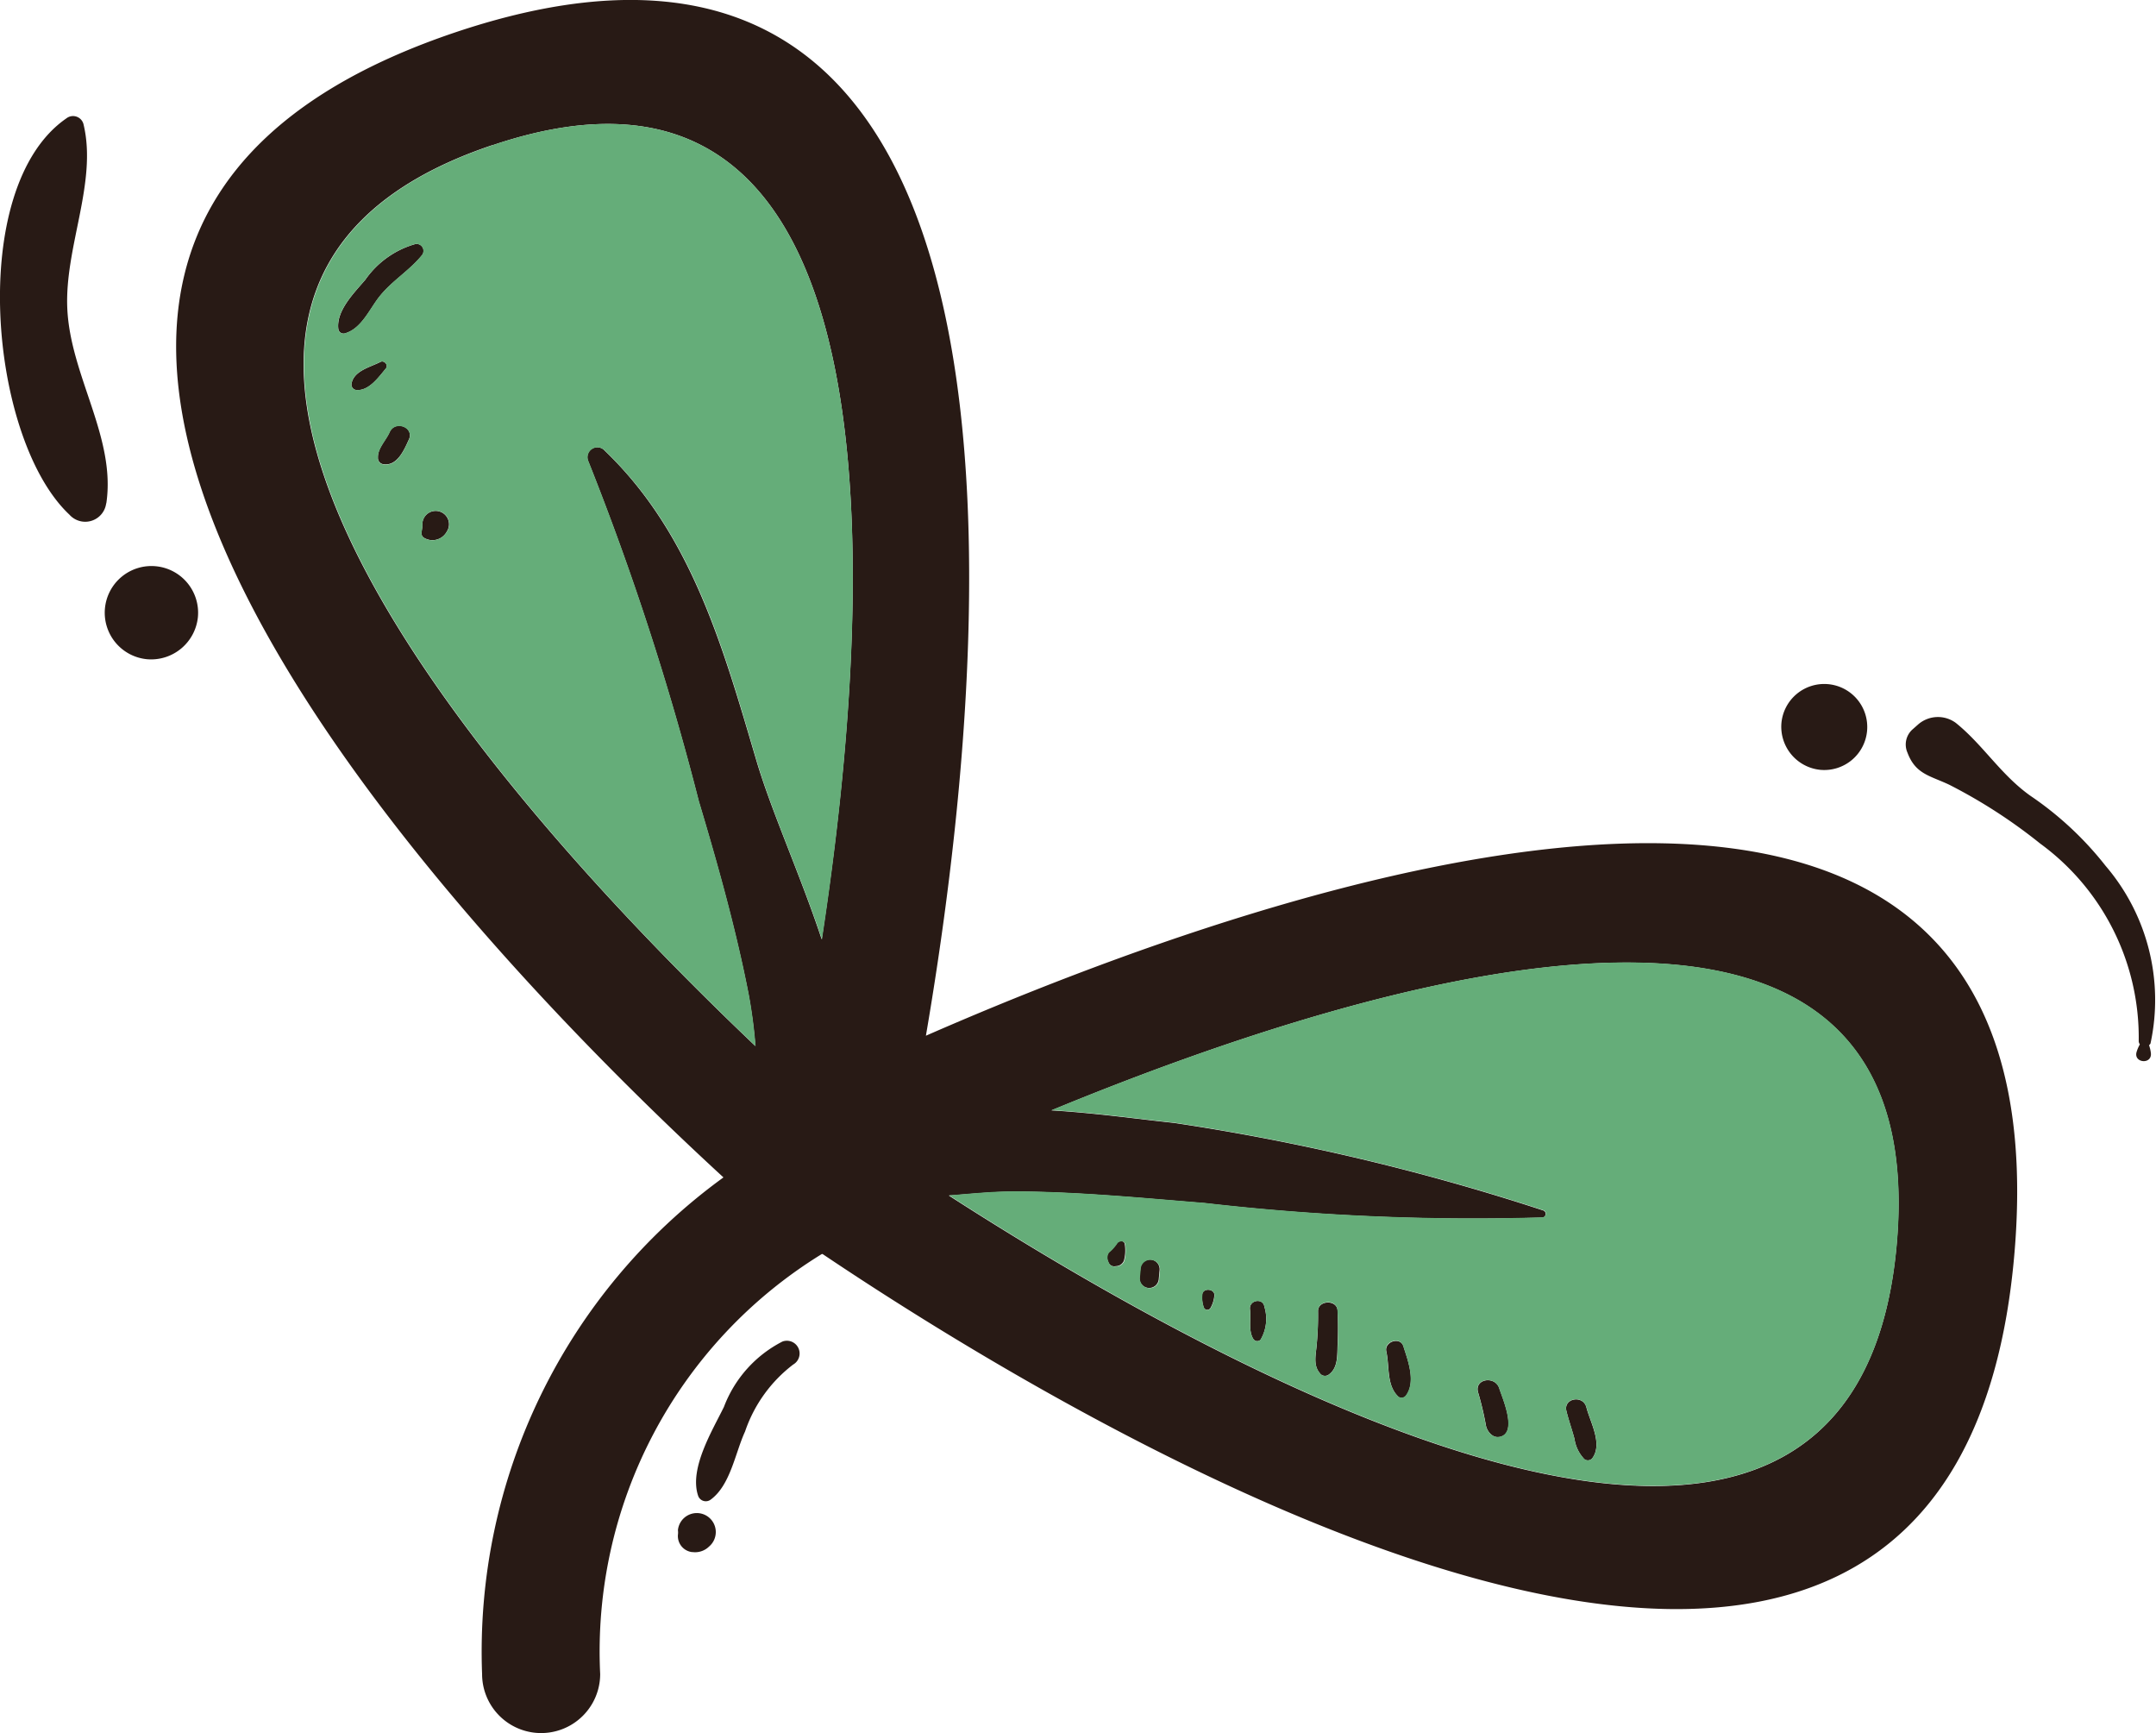
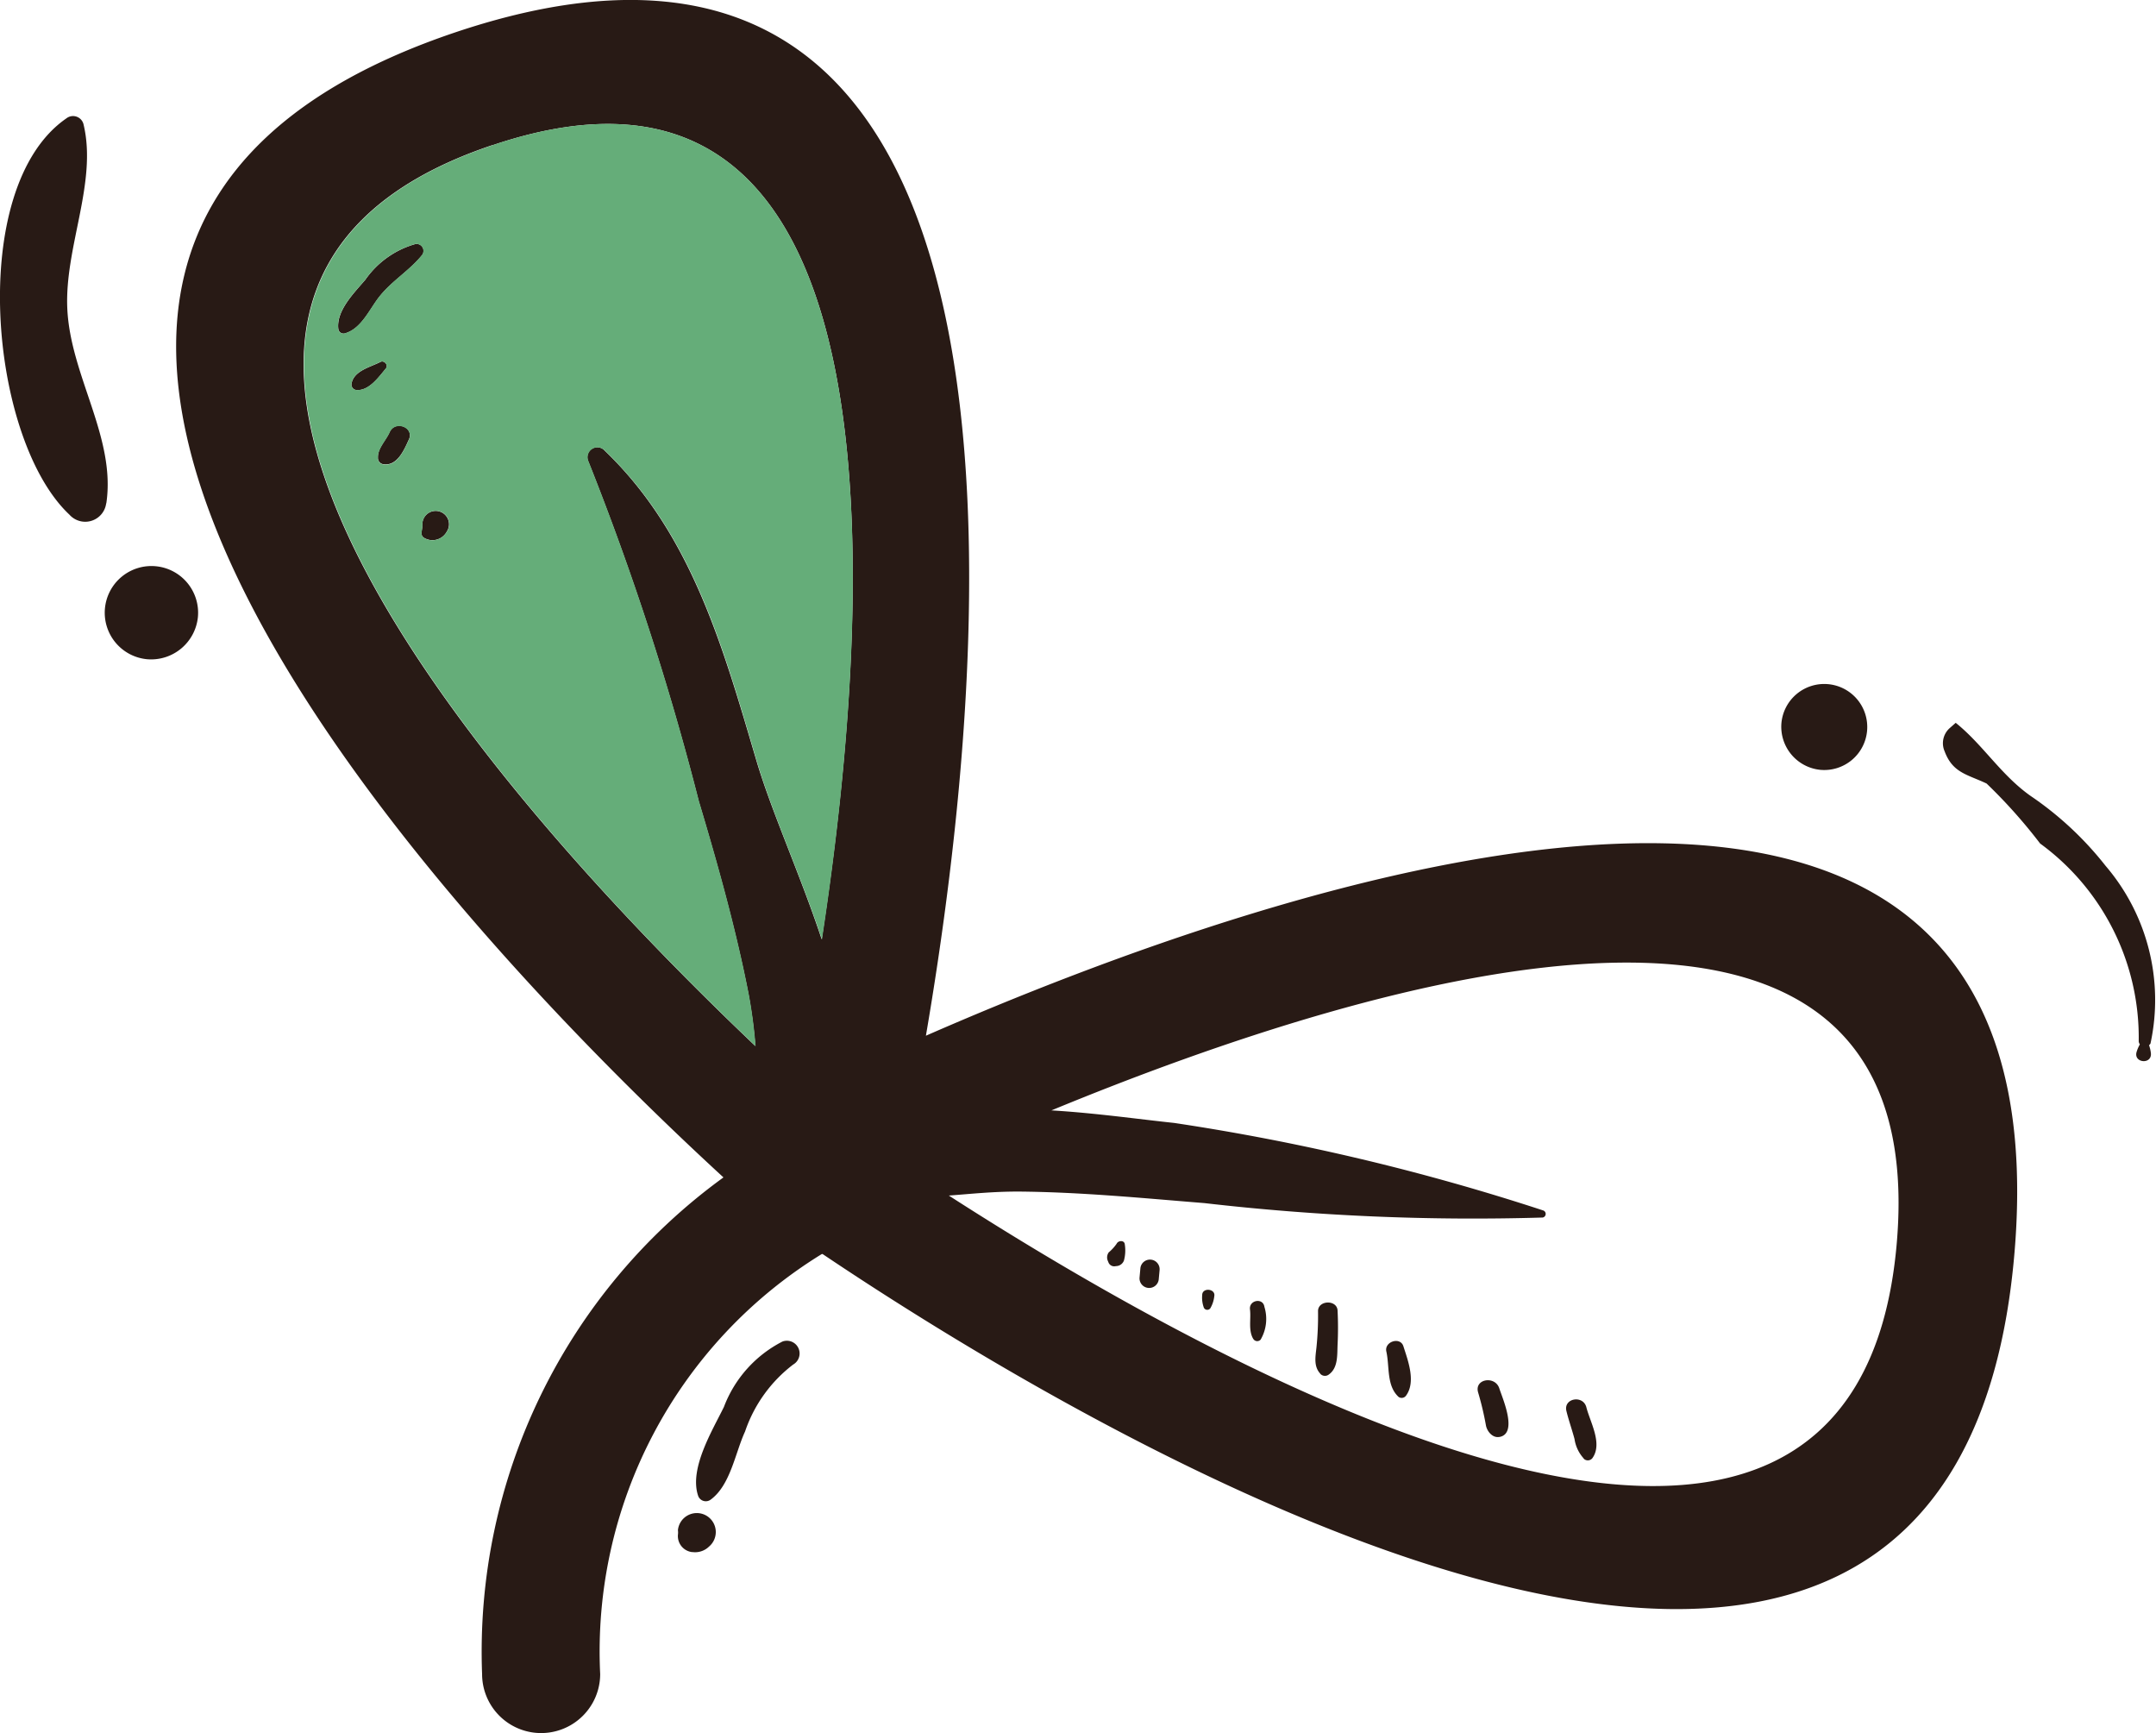
<svg xmlns="http://www.w3.org/2000/svg" width="46.922" height="37.714" viewBox="0 0 46.922 37.714">
  <defs>
    <clipPath id="clip-path">
      <rect id="Rectangle_19" data-name="Rectangle 19" width="46.922" height="37.714" fill="none" />
    </clipPath>
  </defs>
  <g id="Group_18" data-name="Group 18" clip-path="url(#clip-path)">
-     <path id="Path_177" data-name="Path 177" d="M43.843,27.247c-1.3,15.491-20.615,3.618-25.941.038l-.016,0a10.146,10.146,0,0,0-4.824,9.138,1.285,1.285,0,1,1-2.57,0,12.749,12.749,0,0,1,5.253-10.805C10.627,20.916-4.52,5.573,9.9.707,23.292-3.8,21.55,14.376,20.151,22.535c7.555-3.306,24.876-9.409,23.692,4.712M15.066,33.769a.432.432,0,0,0,.364-.118.413.413,0,1,0-.676-.357.371.371,0,0,1,0,.1.351.351,0,0,0,.313.377m.121-1.246a.177.177,0,0,0,.284.1c.427-.318.529-1.016.743-1.478a3.074,3.074,0,0,1,1.048-1.458.277.277,0,0,0-.234-.5,2.654,2.654,0,0,0-1.274,1.423c-.251.513-.748,1.323-.568,1.913m19.276-.792a.126.126,0,0,0,.193-.007c.227-.317-.047-.777-.131-1.106-.07-.274-.5-.2-.435.078.05.206.122.406.177.612a.8.8,0,0,0,.2.423m-1.836-.467c.41-.073.07-.837,0-1.055-.089-.284-.546-.213-.463.082a6.616,6.616,0,0,1,.171.72c.023.129.144.278.289.252m-2.189-.87a.117.117,0,0,0,.16-.027c.22-.3.046-.757-.057-1.078-.069-.212-.42-.1-.37.118.073.33,0,.742.267.987m-1.708-.507a.138.138,0,0,0,.19.018c.2-.144.18-.417.189-.64a7.45,7.45,0,0,0,0-.754c-.015-.239-.428-.224-.425.017a6.781,6.781,0,0,1-.034.785c-.021.2-.067.414.084.575m-1.459-.757a.1.1,0,0,0,.16.015.894.894,0,0,0,.082-.712c-.029-.206-.34-.149-.314.056s-.041.456.072.642M26.2,28.452a.082.082,0,0,0,.141.013.661.661,0,0,0,.086-.263c.032-.166-.263-.194-.263-.024a.63.63,0,0,0,.036.274M24.8,27.8a.21.21,0,0,0,.418.039l.019-.207a.21.21,0,0,0-.418-.04Zm-.482-.255a.186.186,0,0,0,.143-.119.845.845,0,0,0,.019-.348c-.007-.1-.143-.091-.178-.017a.967.967,0,0,1-.172.188.189.189,0,0,0-.018.189l.016.039a.133.133,0,0,0,.139.074l.051-.006M9.226,11.7a.355.355,0,0,0,.5-.137.29.29,0,1,0-.532-.12s-.018.123-.021.148a.118.118,0,0,0,.051.109m-.878-1.6c.3.044.45-.312.554-.54.12-.263-.3-.425-.42-.16-.078.18-.262.354-.255.552a.138.138,0,0,0,.12.148M8.28,7.875c-.228.118-.589.193-.631.484a.119.119,0,0,0,.106.127c.273.023.484-.278.643-.468.062-.073-.036-.186-.118-.143M8.266,6.444c.274-.341.657-.563.925-.9a.151.151,0,0,0-.148-.235,1.991,1.991,0,0,0-1.092.777c-.24.283-.639.674-.587,1.075a.115.115,0,0,0,.136.095c.369-.1.541-.532.765-.811M39.615,16.75a.936.936,0,1,0-.845-1.019.943.943,0,0,0,.845,1.019m7.155,5.992c.011-.012.027-.021.033-.041a4.487,4.487,0,0,0-.979-3.863,7.231,7.231,0,0,0-1.635-1.523c-.649-.461-1.027-1.106-1.626-1.588a.656.656,0,0,0-.809.028l-.127.112a.439.439,0,0,0-.114.509c.176.471.492.5.913.7A11.443,11.443,0,0,1,44.4,18.353a5.227,5.227,0,0,1,2.146,4.288.122.122,0,0,0,.025.082.783.783,0,0,0-.069.158c-.082.251.342.29.308.027a.792.792,0,0,0-.039-.166M4.307,13.428a1.016,1.016,0,1,0-1.1.916,1.024,1.024,0,0,0,1.1-.916M2.314,10.951c.213-1.431-.78-2.77-.849-4.231-.063-1.334.655-2.739.355-4.006a.235.235,0,0,0-.376-.138c-2.175,1.5-1.68,6.983.067,8.622a.46.46,0,0,0,.8-.247m8.4-7.792h0c-9.9,3.331.571,14.7,5.728,19.6a10.777,10.777,0,0,0-.149-1.129c-.275-1.409-.672-2.821-1.084-4.2a60.314,60.314,0,0,0-2.406-7.4.215.215,0,0,1,.359-.226c1.895,1.814,2.58,4.3,3.3,6.735.33,1.119.959,2.495,1.424,3.9C19.047,12.857,19.76.108,10.718,3.16m12.168,21h0c.945.056,1.875.189,2.67.273a49.147,49.147,0,0,1,8.033,1.905.08.08,0,0,1-.015.153,51.03,51.03,0,0,1-7.362-.314c-1.356-.109-2.694-.241-4.057-.251-.566,0-1.044.053-1.505.087,5.876,3.784,19.746,11.549,20.632,1.013.792-9.451-11.289-5.8-18.4-2.866" transform="translate(0 0)" fill="#281a15" fill-rule="evenodd" />
+     <path id="Path_177" data-name="Path 177" d="M43.843,27.247c-1.3,15.491-20.615,3.618-25.941.038l-.016,0a10.146,10.146,0,0,0-4.824,9.138,1.285,1.285,0,1,1-2.57,0,12.749,12.749,0,0,1,5.253-10.805C10.627,20.916-4.52,5.573,9.9.707,23.292-3.8,21.55,14.376,20.151,22.535c7.555-3.306,24.876-9.409,23.692,4.712M15.066,33.769a.432.432,0,0,0,.364-.118.413.413,0,1,0-.676-.357.371.371,0,0,1,0,.1.351.351,0,0,0,.313.377m.121-1.246a.177.177,0,0,0,.284.1c.427-.318.529-1.016.743-1.478a3.074,3.074,0,0,1,1.048-1.458.277.277,0,0,0-.234-.5,2.654,2.654,0,0,0-1.274,1.423c-.251.513-.748,1.323-.568,1.913m19.276-.792a.126.126,0,0,0,.193-.007c.227-.317-.047-.777-.131-1.106-.07-.274-.5-.2-.435.078.05.206.122.406.177.612a.8.8,0,0,0,.2.423m-1.836-.467c.41-.073.07-.837,0-1.055-.089-.284-.546-.213-.463.082a6.616,6.616,0,0,1,.171.72c.023.129.144.278.289.252m-2.189-.87a.117.117,0,0,0,.16-.027c.22-.3.046-.757-.057-1.078-.069-.212-.42-.1-.37.118.073.33,0,.742.267.987m-1.708-.507a.138.138,0,0,0,.19.018c.2-.144.18-.417.189-.64a7.45,7.45,0,0,0,0-.754c-.015-.239-.428-.224-.425.017a6.781,6.781,0,0,1-.034.785c-.021.2-.067.414.084.575m-1.459-.757a.1.1,0,0,0,.16.015.894.894,0,0,0,.082-.712c-.029-.206-.34-.149-.314.056s-.041.456.072.642M26.2,28.452a.082.082,0,0,0,.141.013.661.661,0,0,0,.086-.263c.032-.166-.263-.194-.263-.024a.63.63,0,0,0,.036.274M24.8,27.8a.21.21,0,0,0,.418.039l.019-.207a.21.21,0,0,0-.418-.04Zm-.482-.255a.186.186,0,0,0,.143-.119.845.845,0,0,0,.019-.348c-.007-.1-.143-.091-.178-.017a.967.967,0,0,1-.172.188.189.189,0,0,0-.018.189l.016.039a.133.133,0,0,0,.139.074l.051-.006M9.226,11.7a.355.355,0,0,0,.5-.137.29.29,0,1,0-.532-.12s-.018.123-.021.148a.118.118,0,0,0,.051.109m-.878-1.6c.3.044.45-.312.554-.54.12-.263-.3-.425-.42-.16-.078.18-.262.354-.255.552a.138.138,0,0,0,.12.148M8.28,7.875c-.228.118-.589.193-.631.484a.119.119,0,0,0,.106.127c.273.023.484-.278.643-.468.062-.073-.036-.186-.118-.143M8.266,6.444c.274-.341.657-.563.925-.9a.151.151,0,0,0-.148-.235,1.991,1.991,0,0,0-1.092.777c-.24.283-.639.674-.587,1.075a.115.115,0,0,0,.136.095c.369-.1.541-.532.765-.811M39.615,16.75a.936.936,0,1,0-.845-1.019.943.943,0,0,0,.845,1.019m7.155,5.992c.011-.012.027-.021.033-.041a4.487,4.487,0,0,0-.979-3.863,7.231,7.231,0,0,0-1.635-1.523c-.649-.461-1.027-1.106-1.626-1.588l-.127.112a.439.439,0,0,0-.114.509c.176.471.492.5.913.7A11.443,11.443,0,0,1,44.4,18.353a5.227,5.227,0,0,1,2.146,4.288.122.122,0,0,0,.025.082.783.783,0,0,0-.069.158c-.082.251.342.29.308.027a.792.792,0,0,0-.039-.166M4.307,13.428a1.016,1.016,0,1,0-1.1.916,1.024,1.024,0,0,0,1.1-.916M2.314,10.951c.213-1.431-.78-2.77-.849-4.231-.063-1.334.655-2.739.355-4.006a.235.235,0,0,0-.376-.138c-2.175,1.5-1.68,6.983.067,8.622a.46.46,0,0,0,.8-.247m8.4-7.792h0c-9.9,3.331.571,14.7,5.728,19.6a10.777,10.777,0,0,0-.149-1.129c-.275-1.409-.672-2.821-1.084-4.2a60.314,60.314,0,0,0-2.406-7.4.215.215,0,0,1,.359-.226c1.895,1.814,2.58,4.3,3.3,6.735.33,1.119.959,2.495,1.424,3.9C19.047,12.857,19.76.108,10.718,3.16m12.168,21h0c.945.056,1.875.189,2.67.273a49.147,49.147,0,0,1,8.033,1.905.08.08,0,0,1-.015.153,51.03,51.03,0,0,1-7.362-.314c-1.356-.109-2.694-.241-4.057-.251-.566,0-1.044.053-1.505.087,5.876,3.784,19.746,11.549,20.632,1.013.792-9.451-11.289-5.8-18.4-2.866" transform="translate(0 0)" fill="#281a15" fill-rule="evenodd" />
    <path id="Path_178" data-name="Path 178" d="M9.557,2.687c9.042-3.053,8.329,9.7,7.171,17.282-.465-1.4-1.094-2.777-1.424-3.9-.719-2.439-1.4-4.921-3.3-6.735a.215.215,0,0,0-.359.226,60.363,60.363,0,0,1,2.406,7.4c.412,1.374.809,2.787,1.084,4.2a10.777,10.777,0,0,1,.149,1.129C10.128,17.385-.34,6.018,9.557,2.687m-.99,8.405a.291.291,0,1,0-.532-.121s-.018.124-.021.148a.121.121,0,0,0,.051.11.355.355,0,0,0,.5-.137m-1.38-1.46c.3.045.45-.312.554-.54.12-.263-.3-.423-.418-.159-.079.178-.263.353-.256.552a.137.137,0,0,0,.12.147m.05-2.087C7.3,7.472,7.2,7.361,7.119,7.4c-.228.118-.589.193-.631.483a.12.12,0,0,0,.106.129c.273.022.484-.279.643-.469m-.9-.762c.369-.1.541-.532.765-.811.274-.341.657-.564.925-.9a.151.151,0,0,0-.148-.234,1.978,1.978,0,0,0-1.09.777c-.241.283-.64.673-.588,1.075a.116.116,0,0,0,.136.095" transform="translate(1.161 0.473)" fill="#65ad79" fill-rule="evenodd" />
-     <path id="Path_179" data-name="Path 179" d="M19.262,20.48c7.107-2.929,19.189-6.585,18.4,2.866-.887,10.536-14.755,2.771-20.632-1.013.461-.034.94-.092,1.505-.087,1.363.01,2.7.142,4.057.251a51.031,51.031,0,0,0,7.362.314.08.08,0,0,0,.016-.153,49.317,49.317,0,0,0-8.034-1.905c-.793-.084-1.723-.217-2.67-.273M30.9,26.942c-.07-.274-.5-.2-.435.078.051.206.124.406.177.612a.793.793,0,0,0,.2.423.124.124,0,0,0,.192-.007c.227-.315-.047-.777-.131-1.106m-1.9.646c.41-.073.07-.837,0-1.055-.087-.284-.545-.213-.462.082a7.314,7.314,0,0,1,.171.72c.022.129.143.278.289.252m-2.03-.9c.22-.3.047-.757-.057-1.077-.068-.213-.42-.1-.37.116.074.33,0,.742.267.987a.117.117,0,0,0,.16-.027M25.3,26.23c.2-.144.18-.416.19-.64.01-.252.008-.5-.006-.754s-.427-.224-.423.018a7.091,7.091,0,0,1-.035.785c-.021.2-.065.412.084.574a.138.138,0,0,0,.19.018m-1.489-.76a.893.893,0,0,0,.084-.712c-.029-.2-.341-.149-.315.056s-.04.456.072.642a.1.1,0,0,0,.16.015m-1.09-.68a.648.648,0,0,0,.085-.262c.032-.167-.263-.2-.263-.025a.63.63,0,0,0,.036.274.083.083,0,0,0,.142.013m-1.1-.831a.21.21,0,0,0-.418-.039l-.019.207a.21.21,0,0,0,.418.039Zm-.919-.086a.184.184,0,0,0,.144-.119.889.889,0,0,0,.019-.348c-.008-.1-.143-.09-.18-.016a.958.958,0,0,1-.172.187.189.189,0,0,0-.017.189c0,.015.011.027.015.039a.133.133,0,0,0,.139.074l.051-.006" transform="translate(3.624 3.675)" fill="#65ad79" fill-rule="evenodd" />
  </g>
</svg>